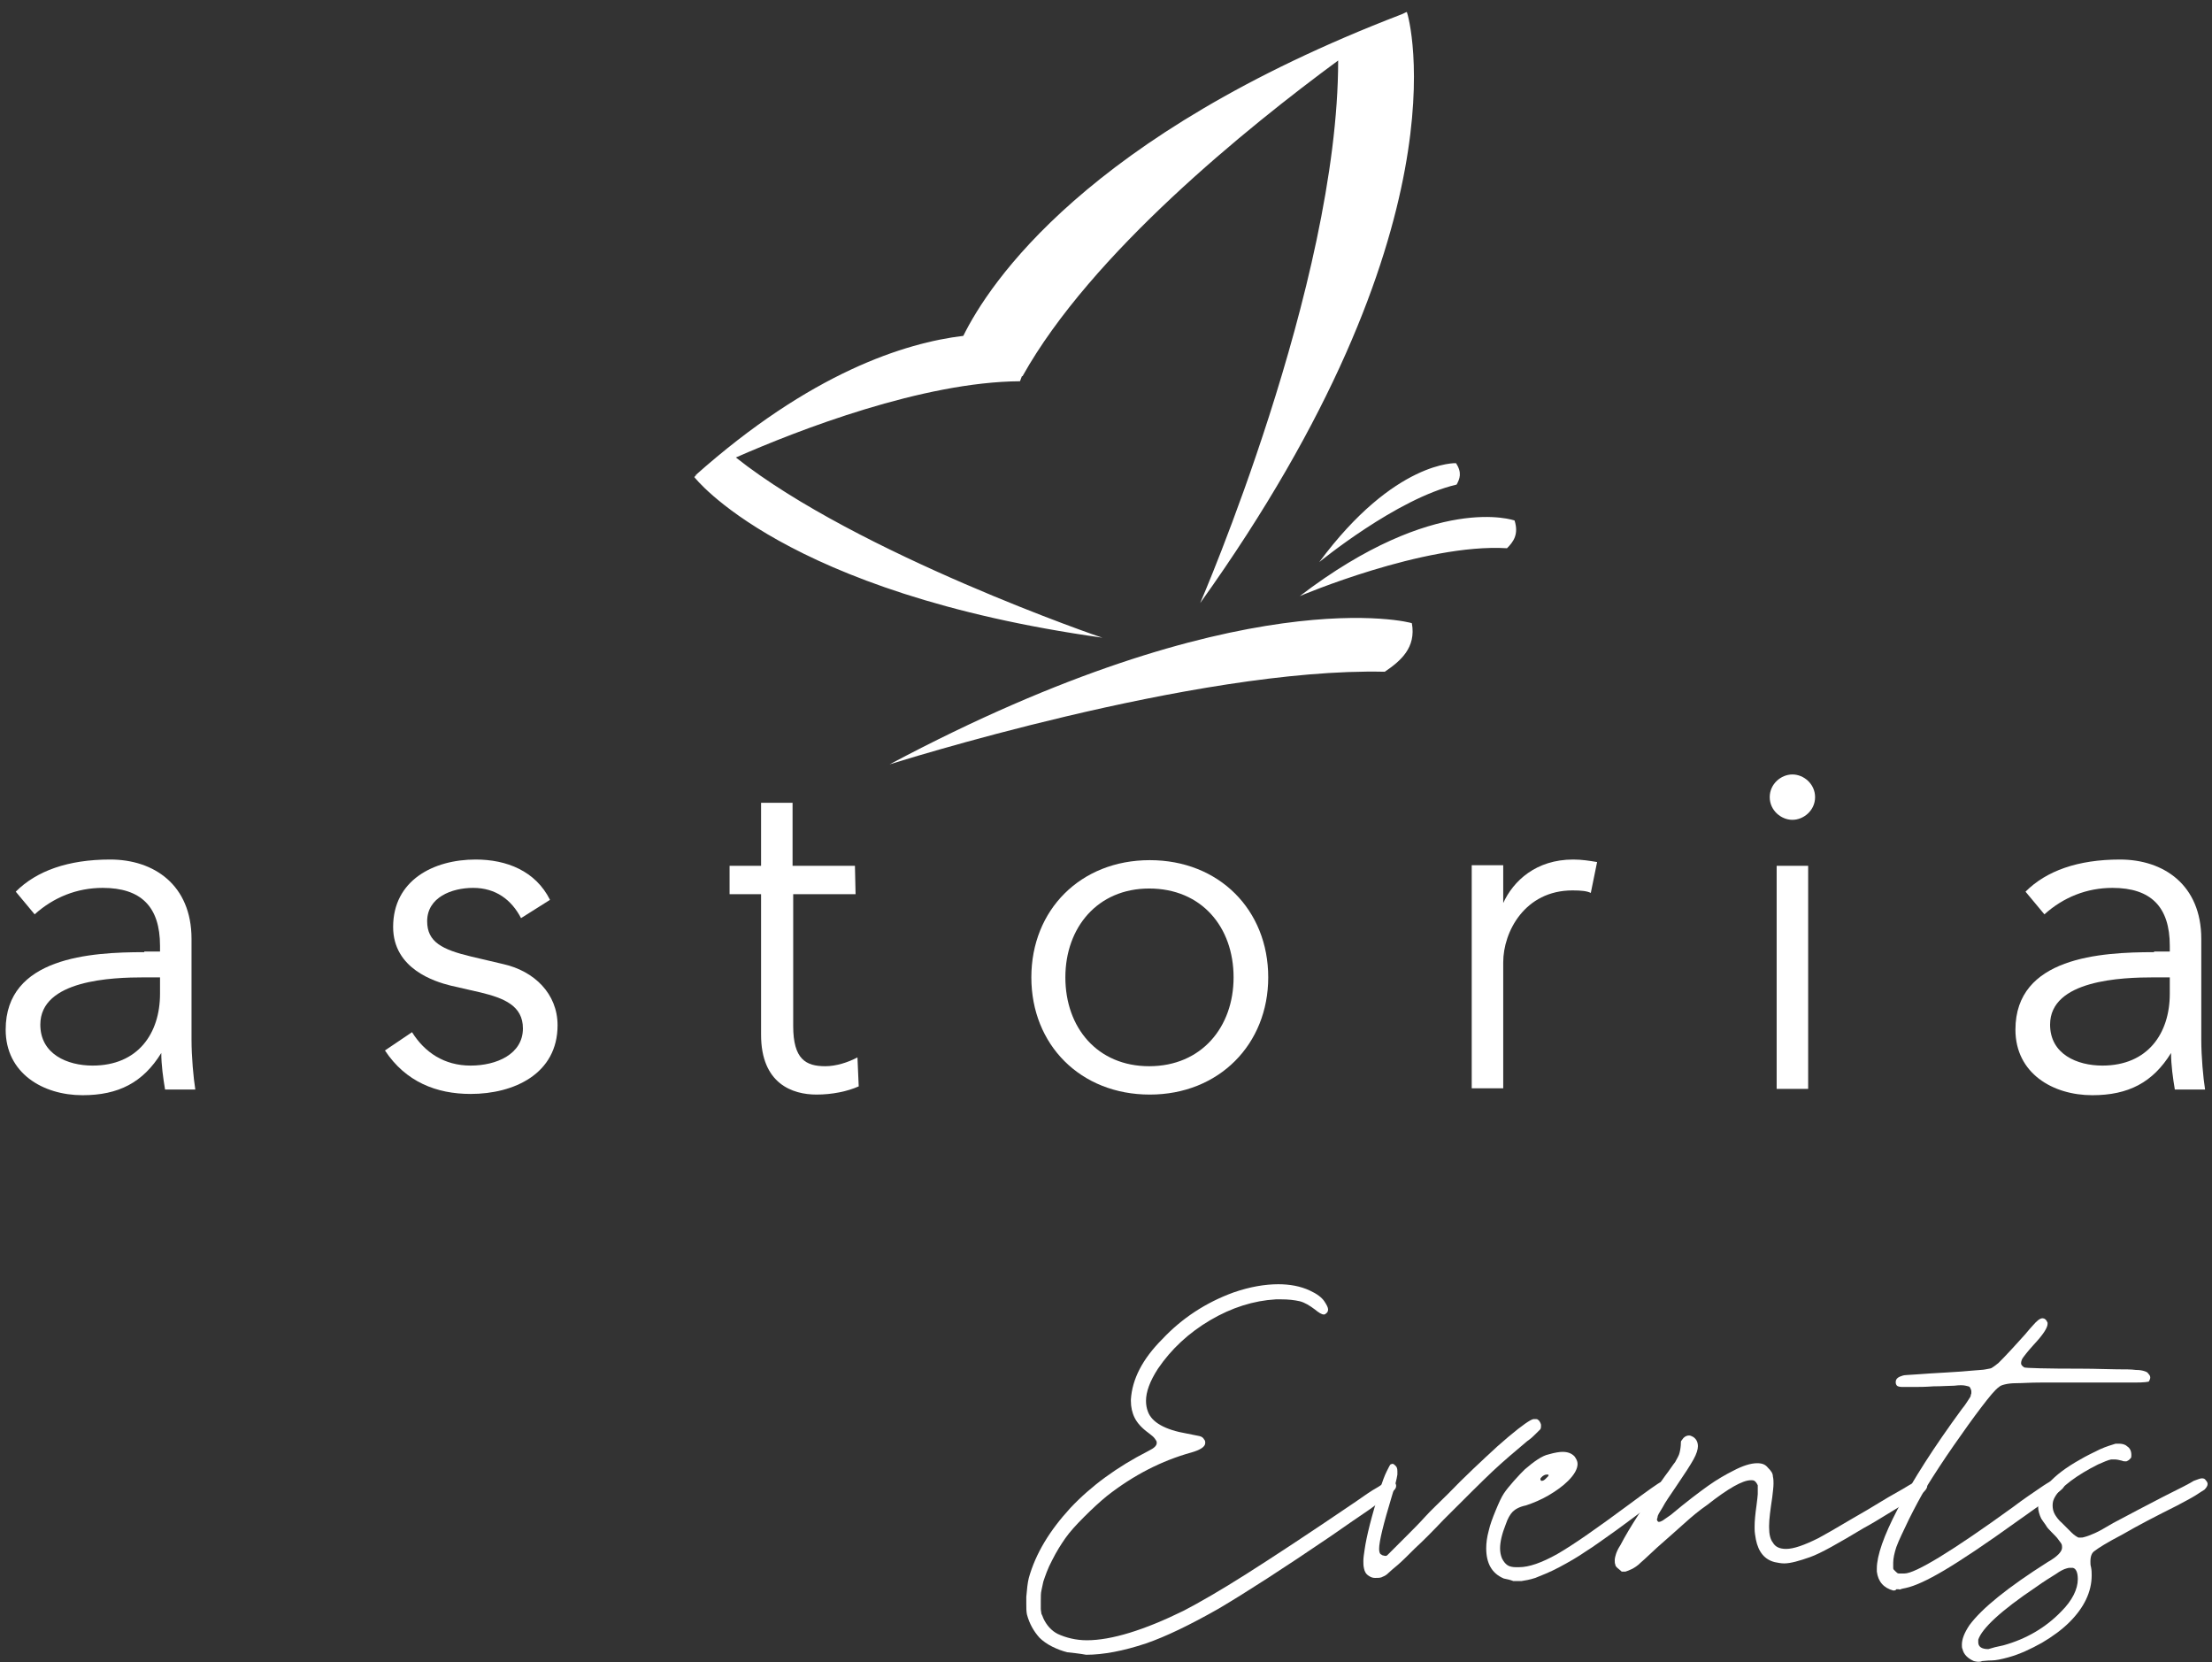
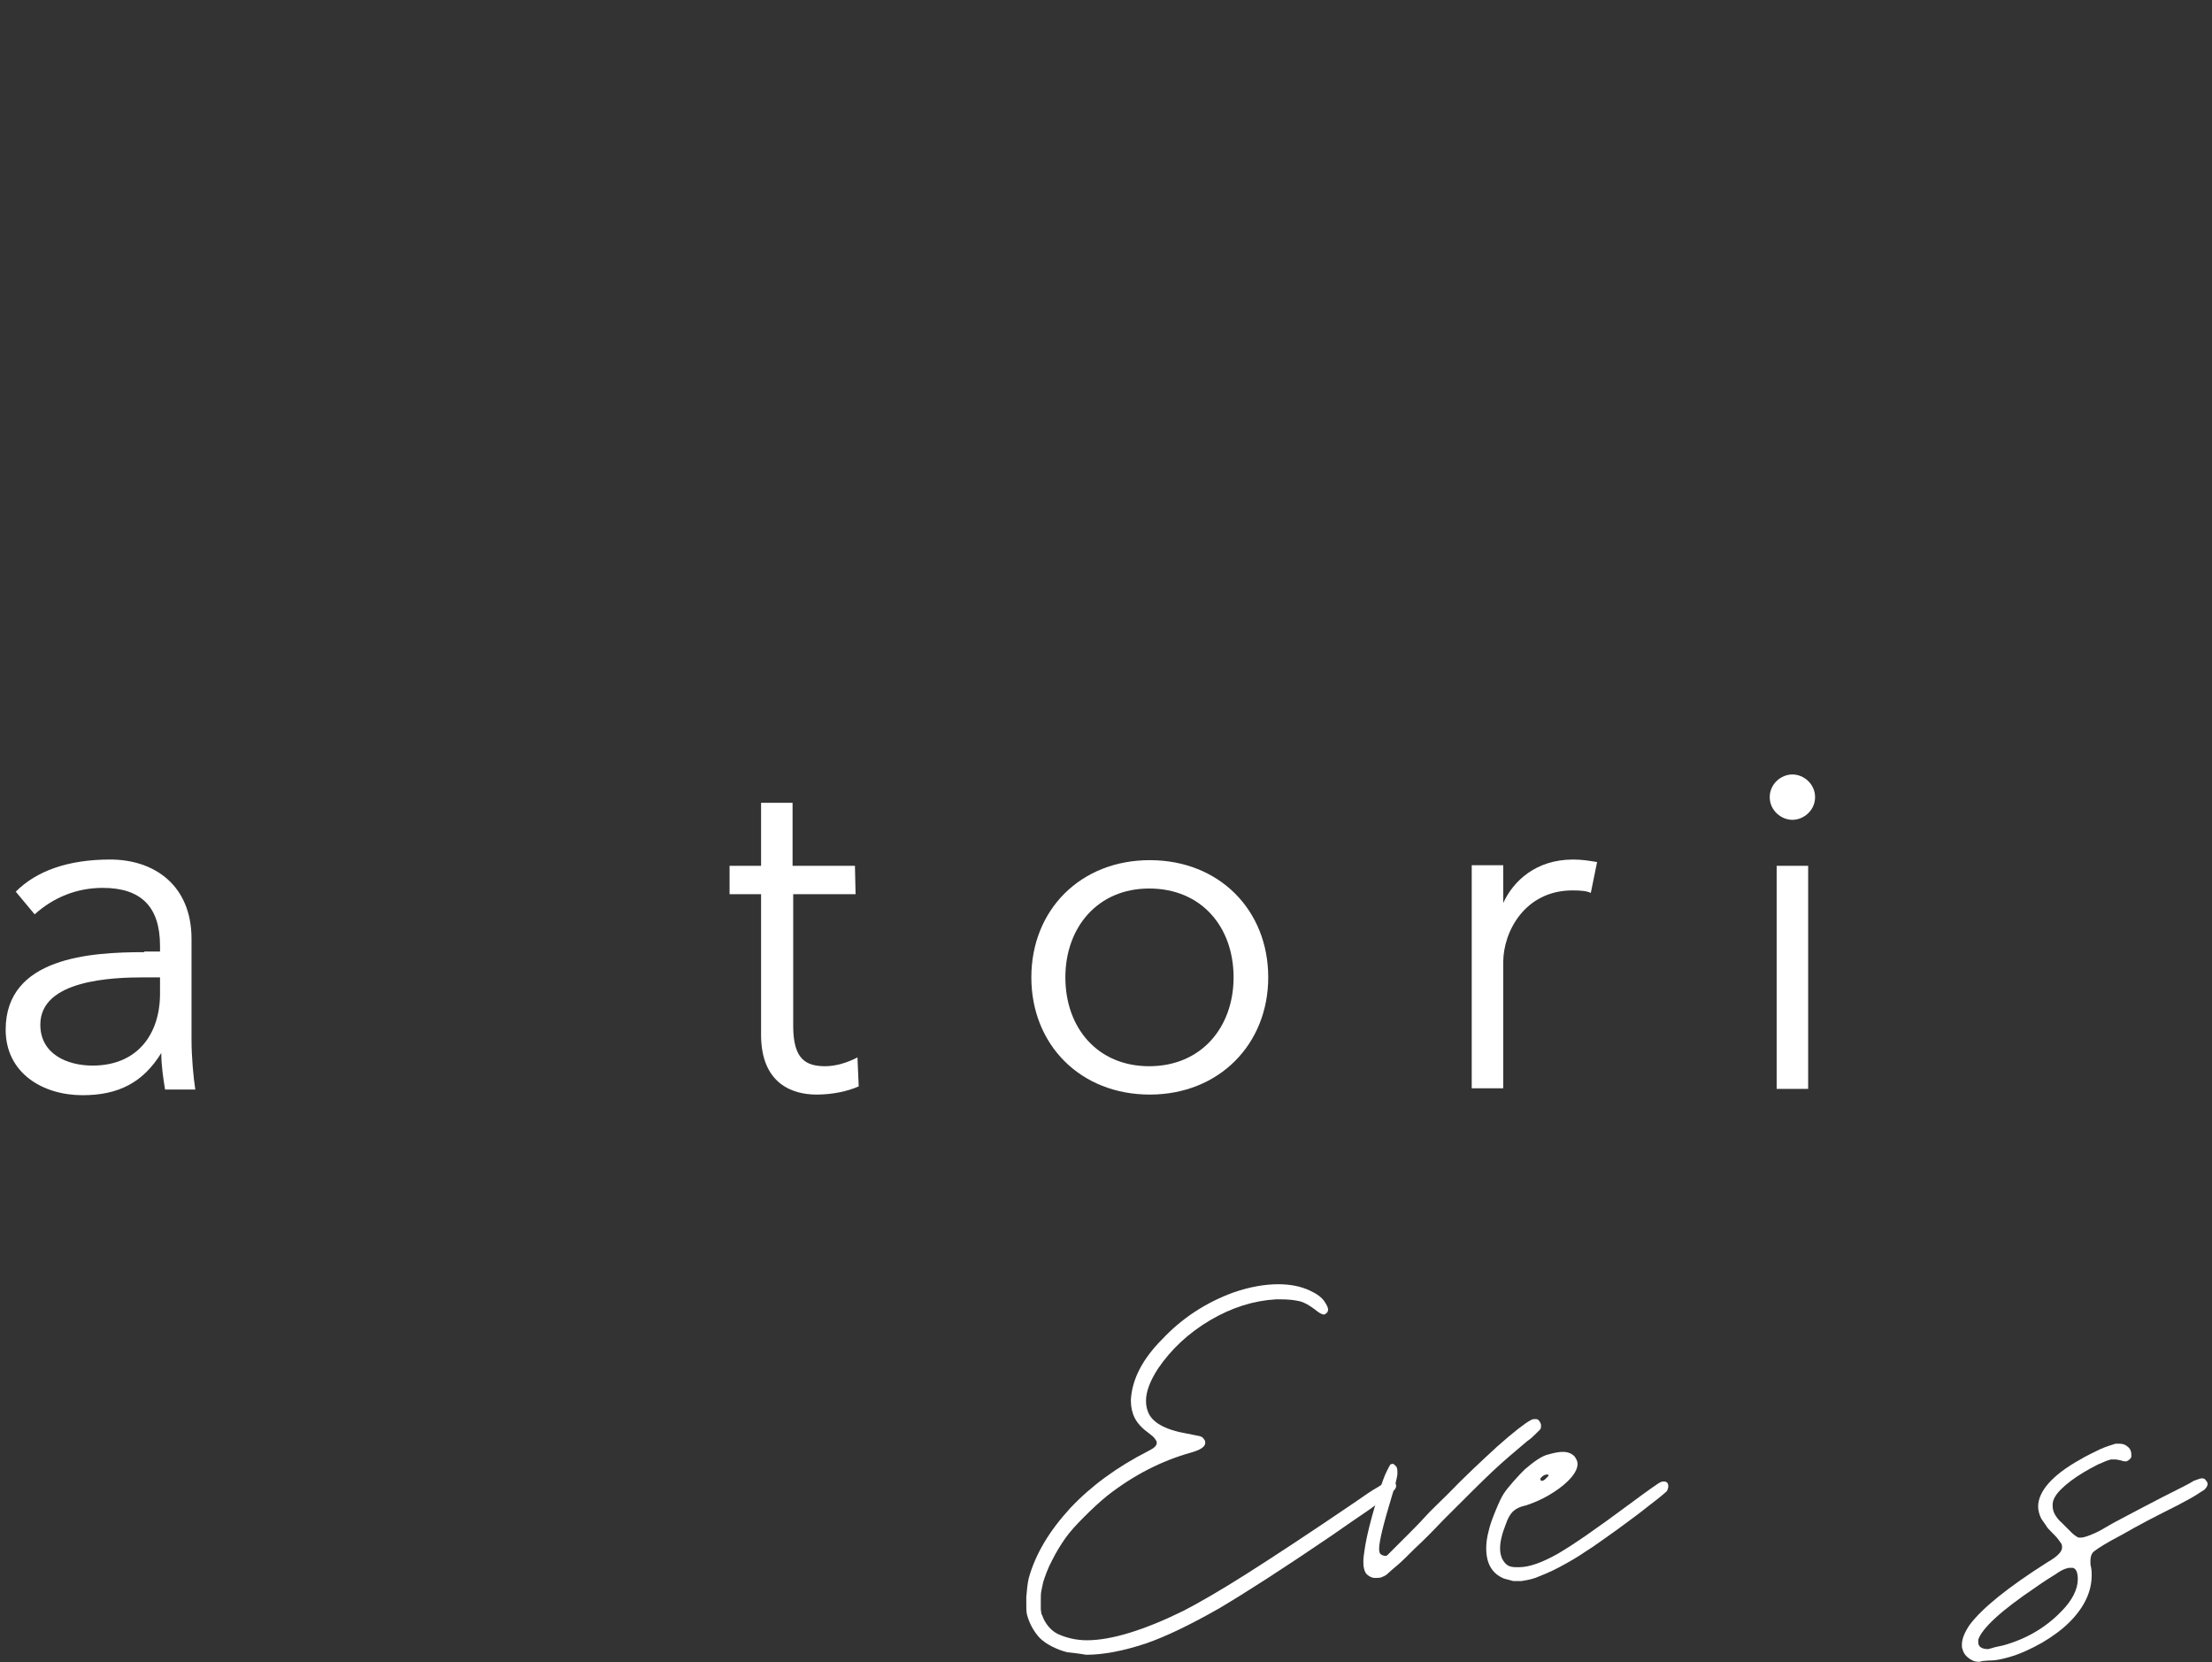
<svg xmlns="http://www.w3.org/2000/svg" version="1.1" id="Livello_1" x="0px" y="0px" viewBox="0 0 351.1 263.8" style="enable-background:new 0 0 351.1 263.8;" xml:space="preserve">
  <rect x="0" y="0" width="351.1" height="263.8" fill="#333333" stroke="none" />
  <style type="text/css">
	.st0{fill:#FFFFFF;}
</style>
  <g>
    <g>
      <path class="st0" d="M22.9,151.1c-8.5,0-22,0.8-22,12.3c0,6.9,5.9,10.4,12.2,10.4c5.7,0,9.6-2,12.5-6.7l0,0c0,1.9,0.3,4,0.6,5.8    H31c-0.3-1.9-0.6-5.2-0.6-7.9v-16c0-8.6-6-12.6-12.9-12.6c-6.7,0-11.7,1.8-15,5.1l3,3.6c3-2.7,6.7-4.2,10.8-4.2    c6.1,0,9.1,3,9.1,9.2v0.9h-2.5V151.1z M25.4,155.1v2.6c0,6.3-3.5,11.4-10.7,11.4c-4,0-8.3-1.8-8.3-6.5c0-7.1,11.4-7.5,16.5-7.5    H25.4z" />
-       <path class="st0" d="M87.3,142.8c-2.3-4.6-6.9-6.4-11.8-6.4c-6.7,0-13.1,3.3-13.1,10.7c0,6.7,6.7,8.7,9.1,9.3l4.8,1.1    c3.7,0.9,6.7,2.1,6.7,5.7c0,4.1-4.2,5.9-8.3,5.9c-4.2,0-7.3-2.1-9.3-5.3l-4.3,2.9c3.3,5,8.2,6.9,13.6,6.9    c6.9,0,13.8-3.2,13.8-10.9c0-5-3.7-8.6-8.6-9.7l-5.1-1.2c-4.6-1.1-7-2.3-7-5.6c0-3.8,3.9-5.3,7.3-5.3c3.6,0,6.1,1.9,7.6,4.8    L87.3,142.8z" />
      <path class="st0" d="M135.7,137.4h-9.9v-10h-5v10h-5v4.5h5v22.3c0,7.8,5,9.5,8.8,9.5c2.5,0,4.9-0.5,6.7-1.3l-0.2-4.6    c-1.5,0.8-3.4,1.4-5.1,1.4c-3.1,0-5.1-1.1-5.1-6.4v-20.9h9.9L135.7,137.4L135.7,137.4z" />
      <path class="st0" d="M201.3,155.1c0-10.7-7.8-18.6-18.8-18.6s-18.8,7.9-18.8,18.6c0,10.7,7.8,18.6,18.8,18.6    C193.5,173.7,201.3,165.7,201.3,155.1 M195.8,155.1c0,7.9-5.1,14.1-13.4,14.1c-8.2,0-13.3-6.1-13.3-14.1c0-7.9,5.1-14.1,13.3-14.1    C190.7,141,195.8,147.1,195.8,155.1z" />
      <path class="st0" d="M287,172.8v-35.4V172.8z M287,137.4h-5v35.4h5V137.4z M287,137.4v35.4 M288.1,126.5c0-2.1-1.8-3.6-3.6-3.6    c-1.8,0-3.6,1.5-3.6,3.6c0,2.1,1.8,3.6,3.6,3.6C286.3,130.1,288.1,128.6,288.1,126.5z" />
-       <path class="st0" d="M341.9,151.1c-8.5,0-22,0.8-22,12.3c0,6.9,5.9,10.4,12.2,10.4c5.7,0,9.6-2,12.5-6.7l0,0c0,1.9,0.3,4,0.6,5.8    h4.8c-0.3-1.9-0.6-5.2-0.6-7.9v-16c0-8.6-6-12.6-12.9-12.6c-6.7,0-11.7,1.8-15,5.1l3,3.6c3-2.7,6.7-4.2,10.8-4.2    c6.1,0,9.1,3,9.1,9.2v0.9h-2.5V151.1z M344.4,155.1v2.6c0,6.3-3.5,11.4-10.7,11.4c-4,0-8.3-1.8-8.3-6.5c0-7.1,11.4-7.5,16.5-7.5    H344.4z" />
      <path class="st0" d="M249.7,136.4c-5.9,0-9.5,3.4-11.1,6.9v-6h-5v35.4h5v-20c0-4.8,3.4-11.4,11-11.4c1.4,0,2.3,0.1,2.9,0.4l1-4.9    C252.3,136.6,251.1,136.4,249.7,136.4z" />
    </g>
-     <path class="st0" d="M209.4,89.2c0,0,12.3-10.1,21.8-12.3c0.5-0.9,0.9-1.9-0.1-3.4C231.2,73.5,221.4,73,209.4,89.2z M240.4,82.6   c0,0-12.5-4.5-34.1,12c0,0,19.7-8.4,32.9-7.6C240.2,86,241.1,84.8,240.4,82.6z M116.8,72.6c10-4.4,29.7-12,45.1-12.1   c0.1-0.3,0.2-0.5,0.3-0.8h0.1c10.9-19.5,35.7-39.5,50.1-50.1c0,35.6-21.9,86.1-21.9,86.1C233,36.3,223.7,2.9,223.3,1.9l0,0l0,0l0,0   c-0.3,0.1-0.6,0.3-0.9,0.4c-50,19.2-65.4,42.7-69.5,51c-9.2,1.1-24.2,5.8-42.6,22.2c0,0,0.2-0.1,0.4-0.2c-0.2,0.1-0.3,0.2-0.5,0.4   c0,0,14.1,18.4,64.8,25.5C175.1,101.3,136.1,87.9,116.8,72.6z M141.2,121.3c0,0,48.5-15.4,78.6-14.7c2.5-1.7,5-3.8,4.3-7.7   C224.1,98.8,197,91.6,141.2,121.3z" />
  </g>
  <g>
    <path class="st0" d="M169.4,262.2c-0.8-0.2-1.6-0.5-2.4-0.9s-1.5-0.9-2-1.4c-0.9-1-1.6-2.2-2-3.7c-0.1-0.5-0.1-1-0.1-1.7   c0-0.3,0-0.7,0-1.1c0.1-1.2,0.2-2.2,0.4-3c1.1-3.9,3.3-7.5,6.6-11.1c3.3-3.5,7.4-6.5,12.3-9c0.6-0.3,0.9-0.5,1.1-0.7   s0.3-0.4,0.3-0.6v-0.1c0-0.2-0.1-0.3-0.3-0.6s-0.5-0.5-1-0.9c-1.1-0.8-1.8-1.6-2.2-2.4c-0.4-0.8-0.6-1.7-0.6-2.7v-0.2   c0.2-3.2,1.8-6.4,5-9.6c3.1-3.3,6.9-5.8,11.3-7.4c2.6-0.9,5-1.3,7.1-1.3c1.8,0,3.5,0.3,5,1c1.1,0.5,1.9,1.1,2.3,1.7   c0.4,0.6,0.6,1,0.6,1.3c0,0.3-0.1,0.5-0.4,0.7c-0.1,0.1-0.2,0.1-0.3,0.1c-0.3,0-0.8-0.3-1.4-0.8c-0.8-0.6-1.6-1.1-2.4-1.3   c-0.9-0.2-1.8-0.3-2.9-0.3h-0.9c-3.5,0.2-7,1.3-10.4,3.3s-6.2,4.6-8.3,7.7c-1.3,2-1.9,3.7-1.9,5.1c0,0.6,0.1,1.2,0.3,1.7   c0.6,1.7,2.7,2.9,6.2,3.5c0.9,0.2,1.6,0.3,2,0.4c0.4,0.1,0.6,0.3,0.7,0.5c0.2,0.2,0.2,0.4,0.2,0.6c0,0.6-0.8,1.1-2.2,1.5   c-4.7,1.3-9.2,3.6-13.4,6.9c-1.1,0.9-2.3,2-3.6,3.3s-2.3,2.4-3,3.4s-1.4,2.1-2.1,3.5c-0.7,1.3-1.1,2.5-1.4,3.4   c-0.1,0.5-0.2,1-0.3,1.4s-0.1,1-0.1,1.7c0,0.5,0,0.9,0,1.2s0.1,0.6,0.1,0.8c0.1,0.2,0.2,0.4,0.3,0.7c0.5,1.1,1.3,2,2.3,2.5   c1.3,0.6,2.9,1,4.6,1c3.9,0,9.1-1.6,15.4-4.7c2.5-1.3,5.8-3.2,9.9-5.8s9.9-6.4,17.4-11.5c1.3-0.9,2.4-1.7,3.5-2.3   c1-0.7,1.7-1,1.9-1c0.4,0,0.6,0.1,0.8,0.3c0.2,0.2,0.2,0.4,0.2,0.5s0,0.2-0.1,0.4s-0.5,0.6-1.1,1.1s-1.7,1.3-3.1,2.3   c-1.5,1-3.5,2.4-6.1,4.2c-7.5,5.1-13.4,8.9-17.8,11.5c-4.4,2.5-8.3,4.4-11.5,5.5c-3.6,1.2-6.8,1.8-9.5,1.8   C171.3,262.4,170.3,262.3,169.4,262.2z" />
    <path class="st0" d="M217.3,250.1c-0.5-0.3-0.7-0.7-0.8-1.2c-0.1-0.4-0.1-0.8-0.1-1.2c0-0.5,0.1-1.1,0.2-1.8   c0.3-2.1,1.1-5.3,2.4-9.4c0.4-1.4,0.8-2.4,1.1-3c0.3-0.6,0.5-1,0.6-1.1c0.2-0.1,0.3-0.1,0.3-0.1c0.2,0,0.3,0.1,0.5,0.3   s0.3,0.4,0.3,0.9c0,0.2,0,0.3,0,0.5c-0.1,0.7-0.4,1.9-0.9,3.5c-1.3,4.3-2,7.1-2,8.3c0,0.4,0.1,0.7,0.2,0.8s0.2,0.1,0.3,0.2   c0.1,0,0.3,0.1,0.4,0.1s0.1,0,0.2,0s0.2-0.1,0.3-0.2c0.1-0.1,0.3-0.3,0.6-0.6c0.3-0.3,0.6-0.6,1.1-1.1s1-1,1.7-1.7s1.6-1.6,2.5-2.6   s2.2-2.2,3.6-3.6c2.7-2.8,5.4-5.3,7.9-7.6c2.6-2.3,4.3-3.6,5.2-4.1c0.2-0.1,0.4-0.2,0.5-0.2s0.2,0,0.3,0h0.1c0.1,0,0.2,0,0.3,0.1   c0.2,0.1,0.3,0.3,0.4,0.5s0.1,0.3,0.1,0.4c0,0.2,0,0.4-0.1,0.6c-0.1,0.1-0.3,0.3-0.7,0.7s-0.8,0.8-1.4,1.2   c-1.9,1.6-3.8,3.2-5.5,4.8s-4.3,4.2-7.8,7.7c-1.8,1.9-3.3,3.4-4.5,4.5c-1.1,1.1-2,2-2.7,2.6s-1.2,1-1.5,1.3s-0.6,0.5-0.9,0.6   c-0.3,0.2-0.7,0.2-1.1,0.2h-0.2C217.9,250.4,217.6,250.3,217.3,250.1z" />
-     <path class="st0" d="M238.7,250.5c-1.9-0.8-2.8-2.4-2.8-4.8c0-0.8,0.1-1.7,0.4-2.8c0.2-0.9,0.6-2,1.1-3.2s0.9-2.1,1.3-2.7   c0.4-0.6,0.9-1.2,1.6-2c0.7-0.8,1.3-1.4,1.7-1.8c1.5-1.3,2.8-2.2,3.8-2.4c1-0.3,1.8-0.4,2.2-0.4c0.8,0,1.4,0.2,1.9,0.7   c0.3,0.4,0.5,0.8,0.5,1.2c0,0.8-0.5,1.7-1.5,2.7c-0.8,0.8-1.9,1.6-3.1,2.3c-1.2,0.7-2.4,1.2-3.6,1.6c-1,0.2-1.7,0.6-2.1,1   s-0.8,1.1-1.1,2c-0.6,1.5-0.9,2.8-0.9,3.8c0,0.6,0.1,1.1,0.3,1.6c0.3,0.6,0.6,0.9,0.9,1.1c0.3,0.2,0.8,0.3,1.3,0.3h0.5   c1.6,0,3.6-0.7,6.1-2.1c2.6-1.5,6.3-4.1,11.3-7.8c3.1-2.3,4.8-3.5,5.1-3.6c0.2-0.1,0.4-0.1,0.5-0.1c0.3,0,0.5,0.1,0.6,0.3   s0.1,0.3,0.1,0.5s-0.1,0.5-0.2,0.7c-0.2,0.2-1.1,1-2.7,2.2c-1.6,1.3-3.4,2.6-5.3,4c-2,1.4-3.6,2.6-4.9,3.4   c-1.3,0.9-2.7,1.7-4.2,2.5s-2.8,1.3-3.8,1.7c-0.9,0.3-1.6,0.4-2.2,0.5c-0.6,0-1.1,0-1.3,0C239.7,250.7,239.2,250.6,238.7,250.5z    M245.3,234.7c0.2-0.2,0.3-0.3,0.4-0.4s0.1-0.2,0.1-0.2c0-0.1-0.1-0.1-0.2-0.1c-0.2,0-0.3,0-0.5,0.1s-0.3,0.2-0.4,0.3   c-0.1,0.1-0.2,0.2-0.2,0.3c0,0.2,0.1,0.3,0.2,0.3C244.9,235,245.1,234.9,245.3,234.7z" />
-     <path class="st0" d="M256.7,248.8c-0.2-0.2-0.3-0.3-0.3-0.5c-0.1-0.2-0.1-0.4-0.1-0.7s0.1-0.7,0.2-1c0.1-0.3,0.3-0.8,0.7-1.4   c1.4-2.7,3.8-6.4,7.1-11c0.7-0.9,1.2-1.7,1.6-2.2c0.3-0.6,0.6-1,0.7-1.5c0.1-0.4,0.2-1,0.2-1.6c0-0.1,0-0.2,0.1-0.3   s0.2-0.3,0.3-0.4c0.3-0.3,0.6-0.4,0.9-0.4c0.2,0,0.4,0.1,0.6,0.2c0.5,0.3,0.8,0.8,0.8,1.5c0,0.5-0.2,1.2-0.7,2.1   c-0.5,0.9-1.4,2.3-2.7,4.2c-1,1.5-1.8,2.6-2.2,3.4c-0.5,0.8-0.8,1.3-0.8,1.5s-0.1,0.3-0.1,0.4c0,0.2,0.1,0.3,0.2,0.4   c0.1,0,0.1,0,0.2,0c0.1,0,0.3-0.1,0.5-0.2c0.3-0.2,0.7-0.5,1.3-0.9c2.5-2.1,4.5-3.6,5.9-4.6s2.8-1.8,4-2.4c1.5-0.8,2.8-1.2,3.8-1.2   c0.8,0,1.3,0.2,1.7,0.7c0.5,0.5,0.8,0.9,0.8,1.4c0.1,0.4,0.1,0.8,0.1,1.1c0,0.6-0.1,1.3-0.2,2.2c-0.3,2-0.5,3.5-0.5,4.5v0.3   c0,1.1,0.2,1.9,0.6,2.4c0.4,0.7,1.1,1,2.1,1c1.2,0,2.9-0.6,5.1-1.7c0.5-0.3,1.5-0.8,3-1.7s3.1-1.8,4.8-2.8s3.1-1.9,4.2-2.5   c1.1-0.6,1.9-1.1,2.4-1.4s1-0.5,1.2-0.6c0.3-0.1,0.5-0.1,0.7-0.1c0.5,0,0.8,0.1,0.9,0.3c0.1,0.2,0.1,0.4,0.1,0.5   c0,0.3-0.2,0.6-0.5,0.9c-0.1,0.1-0.4,0.3-0.9,0.6s-1.1,0.7-1.8,1.1c-0.7,0.4-1.7,1-3,1.8s-2.6,1.6-3.9,2.3c-4,2.4-6.8,4-8.5,4.6   s-3.1,1-4.1,1c-0.5,0-1-0.1-1.5-0.2c-1.6-0.4-2.6-1.6-3-3.6c-0.1-0.6-0.2-1.1-0.2-1.7v-0.4c0-0.8,0.1-1.9,0.3-3.3   c0.1-0.9,0.2-1.5,0.2-1.8s0-0.6,0-0.7c0-0.3,0-0.5,0-0.7c-0.1-0.2-0.2-0.4-0.4-0.6c-0.2-0.2-0.4-0.2-0.7-0.2   c-1.3,0-3.6,1.3-6.9,3.9c-1.3,0.9-2.5,1.9-3.6,2.9s-2.6,2.3-4.4,3.9c-1.1,1-1.9,1.8-2.5,2.3c-0.6,0.6-1.1,0.9-1.5,1.1   s-0.7,0.3-1,0.4c-0.1,0-0.2,0-0.3,0s-0.2,0-0.3,0C257.1,249.1,256.9,249,256.7,248.8z" />
-     <path class="st0" d="M300.5,252.4c-1.5-0.4-2.4-1.4-2.6-3c0-0.2,0-0.4,0-0.5c0-2,1.1-5.2,3.3-9.4c2.4-4.6,5.8-9.9,10.2-15.9   c0.5-0.6,0.8-1.1,1-1.4c0.2-0.3,0.4-0.6,0.4-0.7c0-0.2,0.1-0.3,0.1-0.4v-0.3c0-0.2-0.1-0.4-0.2-0.6s-0.3-0.2-0.7-0.3s-1-0.1-1.8,0   c-0.8,0-1.9,0.1-3.3,0.1c-1.4,0.1-2.3,0.1-2.9,0.1s-0.9,0-1.1,0c-0.4,0-0.8,0-1,0c-0.4,0-0.7-0.1-0.8-0.2c-0.1-0.1-0.2-0.3-0.2-0.5   v-0.1c0-0.5,0.4-0.8,1.1-1c0.2-0.1,1-0.1,2.3-0.2s2.9-0.2,4.7-0.3s3.1-0.2,4.1-0.3s1.7-0.1,2.1-0.2c0.4-0.1,0.7-0.1,0.9-0.2   c0.2-0.1,0.6-0.4,1.1-0.8c0.5-0.5,1.2-1.2,2.2-2.3c0.7-0.8,1.4-1.5,2-2.2s1-1.2,1.3-1.5c0.6-0.7,1.1-1.1,1.5-1.1   c0.3,0,0.6,0.2,0.8,0.7c0,0.1,0,0.1,0,0.2c0,0.6-0.7,1.7-2.2,3.3c-1,1.1-1.6,1.9-1.8,2.2c-0.2,0.4-0.2,0.6-0.2,0.8s0.2,0.4,0.5,0.6   c0.2,0.1,3.3,0.2,9.2,0.2c2.3,0,4.2,0.1,5.5,0.1s2.3,0,3,0.1c0.7,0,1.1,0.1,1.4,0.2s0.5,0.2,0.6,0.4c0.2,0.2,0.3,0.4,0.3,0.6   c0,0.2-0.1,0.4-0.2,0.6c0,0.1-0.8,0.2-2.3,0.2s-4.3,0-8.3,0c-2.7,0-4.9,0-6.6,0s-2.9,0.1-3.8,0.1c-0.9,0-1.5,0.1-1.9,0.2   c-0.4,0.1-0.7,0.2-0.9,0.4c-0.6,0.4-1.5,1.5-2.8,3.2s-2.8,3.8-4.4,6.1c-1.6,2.3-3.1,4.6-4.4,6.7c-0.9,1.5-1.8,3.2-2.7,5   c-0.9,1.9-1.6,3.3-2,4.4c-0.3,0.9-0.5,1.8-0.5,2.5v0.7c0,0.2,0,0.3,0.1,0.4c0.1,0.1,0.2,0.2,0.3,0.3c0.2,0.2,0.3,0.3,0.5,0.3   c0.1,0,0.3,0,0.4,0h0.5c1.7,0,7.5-3.5,17.3-10.6c1.7-1.3,3.1-2.2,4.1-2.9s1.7-1.1,2.1-1.3c0.4-0.2,0.7-0.3,0.9-0.3   c0.1,0,0.1,0,0.2,0c0.5,0.1,0.8,0.4,0.8,0.8c0,0.3-0.1,0.6-0.3,0.8s-0.6,0.6-1.2,0.9c-0.4,0.2-1.1,0.8-2.2,1.6   c-1.1,0.8-2.4,1.7-3.8,2.7c-5,3.6-8.9,6.2-11.6,7.8s-4.7,2.5-6.1,2.8c-0.4,0.1-0.6,0.1-0.8,0.2s-0.3,0-0.3,0H301   C300.9,252.4,300.7,252.4,300.5,252.4z" />
+     <path class="st0" d="M238.7,250.5c-1.9-0.8-2.8-2.4-2.8-4.8c0-0.8,0.1-1.7,0.4-2.8c0.2-0.9,0.6-2,1.1-3.2s0.9-2.1,1.3-2.7   c0.4-0.6,0.9-1.2,1.6-2c0.7-0.8,1.3-1.4,1.7-1.8c1.5-1.3,2.8-2.2,3.8-2.4c1-0.3,1.8-0.4,2.2-0.4c0.8,0,1.4,0.2,1.9,0.7   c0.3,0.4,0.5,0.8,0.5,1.2c0,0.8-0.5,1.7-1.5,2.7c-0.8,0.8-1.9,1.6-3.1,2.3c-1.2,0.7-2.4,1.2-3.6,1.6c-1,0.2-1.7,0.6-2.1,1   s-0.8,1.1-1.1,2c-0.6,1.5-0.9,2.8-0.9,3.8c0,0.6,0.1,1.1,0.3,1.6c0.3,0.6,0.6,0.9,0.9,1.1c0.3,0.2,0.8,0.3,1.3,0.3h0.5   c1.6,0,3.6-0.7,6.1-2.1c2.6-1.5,6.3-4.1,11.3-7.8c3.1-2.3,4.8-3.5,5.1-3.6c0.2-0.1,0.4-0.1,0.5-0.1c0.3,0,0.5,0.1,0.6,0.3   s0.1,0.3,0.1,0.5s-0.1,0.5-0.2,0.7c-0.2,0.2-1.1,1-2.7,2.2c-1.6,1.3-3.4,2.6-5.3,4c-2,1.4-3.6,2.6-4.9,3.4   c-1.3,0.9-2.7,1.7-4.2,2.5s-2.8,1.3-3.8,1.7c-0.9,0.3-1.6,0.4-2.2,0.5c-0.6,0-1.1,0-1.3,0z    M245.3,234.7c0.2-0.2,0.3-0.3,0.4-0.4s0.1-0.2,0.1-0.2c0-0.1-0.1-0.1-0.2-0.1c-0.2,0-0.3,0-0.5,0.1s-0.3,0.2-0.4,0.3   c-0.1,0.1-0.2,0.2-0.2,0.3c0,0.2,0.1,0.3,0.2,0.3C244.9,235,245.1,234.9,245.3,234.7z" />
    <path class="st0" d="M313.3,263.6c-0.9-0.4-1.6-1-1.8-1.9c-0.1-0.2-0.1-0.4-0.1-0.7c0-0.9,0.4-1.9,1.2-3.1c2-2.7,6.1-6,12.4-10   c1.6-0.9,2.3-1.7,2.3-2.3c0-0.2,0-0.4-0.1-0.6s-0.3-0.4-0.5-0.7s-0.6-0.7-1.1-1.2c-0.3-0.3-0.7-0.7-0.9-1.1c-0.3-0.4-0.5-0.7-0.7-1   c-0.3-0.6-0.5-1.3-0.5-1.9c0-2.4,2.2-5,6.7-7.5c1-0.6,2.1-1.1,3.1-1.6c1.1-0.5,1.9-0.7,2.5-0.9c0.2,0,0.4,0,0.5,0   c0.5,0,1,0.1,1.3,0.4c0.5,0.3,0.7,0.8,0.7,1.4c0,0.2,0,0.4-0.1,0.5s-0.2,0.2-0.3,0.3c-0.2,0.1-0.3,0.2-0.4,0.2c-0.1,0-0.2,0-0.2,0   c-0.1,0-0.3,0-0.5-0.1c-0.4-0.1-0.8-0.2-1.2-0.2c-0.2,0-0.4,0-0.5,0c-0.5,0.1-1.2,0.4-2.1,0.8c-1.6,0.8-3.1,1.7-4.3,2.6   c-1.2,0.9-2.1,1.8-2.5,2.5c-0.3,0.5-0.4,0.9-0.4,1.4s0.1,1,0.4,1.5c0.2,0.3,0.5,0.8,1.1,1.3c0.5,0.5,1,1,1.5,1.5s0.9,0.7,1.1,0.8   c0.1,0,0.2,0,0.4,0s0.3,0,0.6-0.1c0.4-0.1,0.9-0.3,1.6-0.6c0.7-0.3,1.7-0.9,2.9-1.6c2.8-1.5,5.5-2.9,8-4.2c2.6-1.3,4.2-2.1,4.8-2.5   c0.6-0.2,1-0.4,1.3-0.4s0.5,0.1,0.6,0.3c0.2,0.2,0.3,0.4,0.3,0.6c0,0.3-0.2,0.6-0.5,0.9c-0.2,0.1-0.6,0.4-1.4,0.9s-1.8,1-2.9,1.6   c-3.4,1.7-6.3,3.2-8.7,4.6c-2.5,1.3-3.9,2.2-4.4,2.6c-0.5,0.3-0.7,0.9-0.7,1.7c0,0.3,0,0.6,0.1,0.9c0.1,0.5,0.1,0.9,0.1,1.3   c0,2.6-1.2,5.1-3.5,7.4c-1.2,1.2-2.7,2.3-4.4,3.3c-1.8,1-3.5,1.8-5.3,2.3c-1.1,0.3-2,0.5-2.7,0.5s-1.2,0.1-1.5,0.1   C314.2,263.8,313.7,263.7,313.3,263.6z M318,261.1c3.6-1,6.7-2.8,9.2-5.4c1.7-1.7,2.6-3.5,2.6-5.1c0-1.1-0.3-1.7-0.8-1.8   c-0.1,0-0.2,0-0.4,0s-0.3,0-0.6,0.1c-0.4,0.1-1,0.4-1.7,0.9c-0.8,0.5-1.8,1.1-3.2,2.1c-5.5,3.7-8.5,6.5-9.1,8.3c0,0.1,0,0.2,0,0.4   c0,0.7,0.5,1.1,1.6,1.1C316.2,261.5,317,261.3,318,261.1z" />
  </g>
</svg>